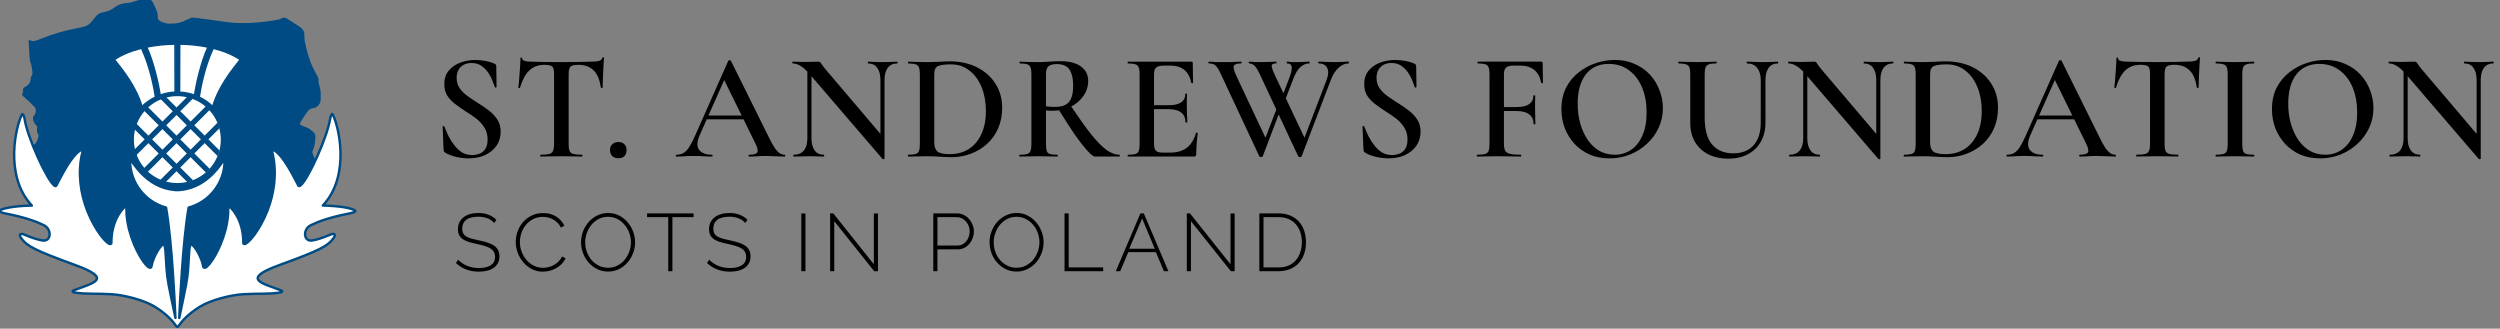
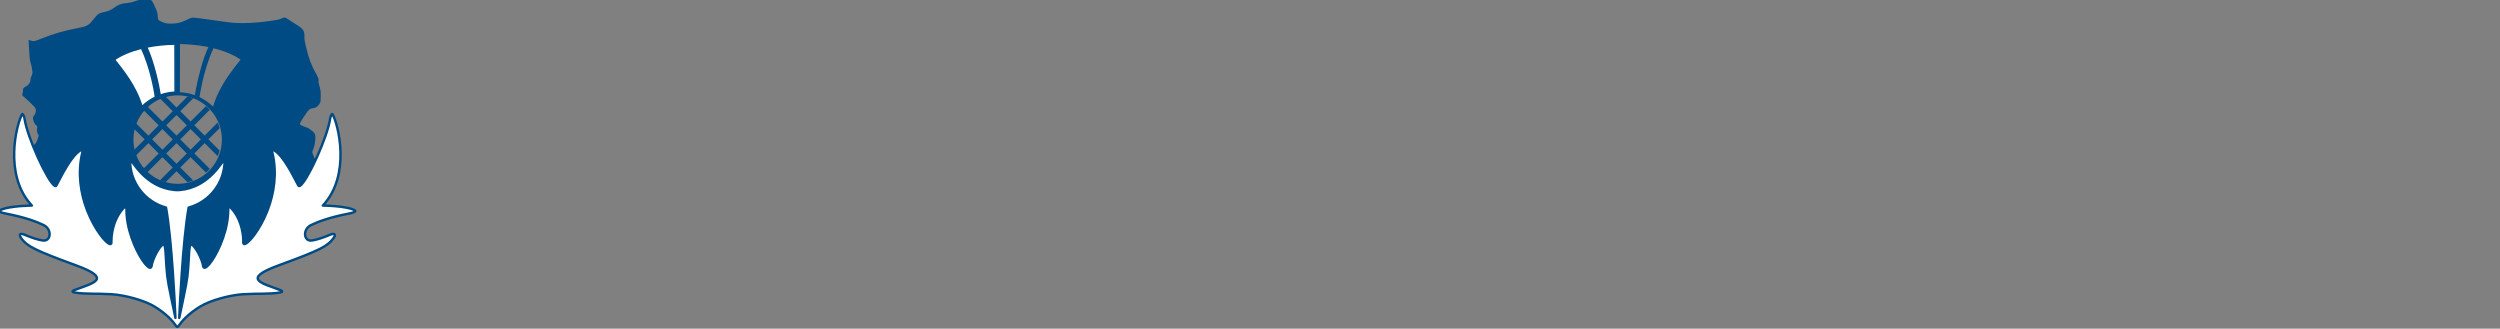
<svg xmlns="http://www.w3.org/2000/svg" width="137.036mm" height="18.016mm" viewBox="0 0 137.036 18.016" version="1.1" id="svg1" xml:space="preserve">
  <rect x="0" y="0" width="137.036" height="18.016" fill="#808080" stroke="none" />
  <defs id="defs1" />
  <g id="layer1" transform="translate(-930.41,-29)">
    <g id="g21" transform="translate(313.747,-17.267)">
      <g id="g4-5-5" transform="translate(39.721,66.845)">
        <g id="g5-1-17" />
      </g>
      <g id="g8">
        <g id="g14">
-           <path style="font-weight:600;font-size:18.667px;font-family:'Cormorant Garamond';-inkscape-font-specification:'Cormorant Garamond Semi-Bold';letter-spacing:0.457px;white-space:pre;stroke-width:0.5" d="m 1184.284,41.051 q 0,0.728 0.373,1.269 0.373,0.523 0.952,0.952 0.597,0.429 1.251,0.84 0.709,0.429 1.344,0.915 0.653,0.485 1.064,1.12 0.429,0.616 0.429,1.512 0,0.971 -0.504,1.717 -0.504,0.728 -1.4,1.157 -0.877,0.411 -2.072,0.411 -0.504,0 -1.064,-0.093 -0.541,-0.093 -1.027,-0.261 -0.467,-0.168 -0.765,-0.355 -0.075,-0.056 -0.131,-0.131 -0.037,-0.075 -0.056,-0.224 l -0.112,-2.819 q -0.019,-0.093 0.075,-0.093 0.112,-0.019 0.131,0.056 0.224,0.56 0.523,1.195 0.317,0.616 0.728,1.139 0.411,0.523 0.933,0.859 0.541,0.317 1.232,0.317 0.485,0 0.915,-0.168 0.429,-0.168 0.709,-0.579 0.28,-0.429 0.28,-1.157 0,-0.877 -0.411,-1.493 -0.392,-0.635 -1.008,-1.101 -0.616,-0.467 -1.288,-0.877 -0.653,-0.429 -1.251,-0.877 -0.597,-0.448 -0.989,-1.027 -0.373,-0.597 -0.373,-1.437 0,-1.027 0.56,-1.68 0.56,-0.653 1.419,-0.971 0.877,-0.317 1.792,-0.317 0.616,0 1.251,0.112 0.635,0.112 1.083,0.317 0.168,0.056 0.224,0.149 0.056,0.093 0.056,0.205 l 0.037,2.52 q 0,0.075 -0.093,0.093 -0.075,0.019 -0.112,-0.037 -0.093,-0.28 -0.28,-0.765 -0.187,-0.504 -0.523,-1.008 -0.336,-0.504 -0.84,-0.859 -0.504,-0.355 -1.232,-0.355 -0.56,0 -0.971,0.224 -0.411,0.224 -0.635,0.635 -0.224,0.392 -0.224,0.971 z m 10.779,-1.605 q -1.139,0 -1.867,0.709 -0.709,0.709 -1.12,2.091 0,0.056 -0.112,0.056 -0.093,-0.019 -0.093,-0.056 0.037,-0.261 0.075,-0.709 0.037,-0.467 0.075,-1.008 0.056,-0.541 0.075,-1.045 0.037,-0.523 0.037,-0.84 0,-0.093 0.093,-0.093 0.112,0 0.112,0.093 0,0.187 0.187,0.28 0.205,0.075 0.448,0.112 0.243,0.019 0.411,0.019 1.605,0.056 3.752,0.056 1.325,0 2.091,-0.019 0.784,-0.037 1.512,-0.037 0.672,0 1.008,-0.075 0.355,-0.093 0.448,-0.392 0.019,-0.075 0.112,-0.075 0.093,0 0.093,0.075 -0.019,0.299 -0.056,0.821 -0.037,0.504 -0.056,1.083 -0.019,0.56 -0.037,1.045 -0.019,0.467 -0.019,0.709 0,0.037 -0.112,0.037 -0.093,0 -0.112,-0.037 -0.205,-1.475 -0.896,-2.128 -0.691,-0.672 -1.848,-0.672 -0.504,0 -0.765,0.093 -0.261,0.093 -0.355,0.355 -0.093,0.243 -0.093,0.709 v 8.605 q 0,0.541 0.112,0.821 0.131,0.28 0.467,0.373 0.355,0.093 1.064,0.093 0.056,0 0.056,0.112 0,0.112 -0.056,0.112 -0.504,0 -1.157,-0.019 -0.635,-0.019 -1.4,-0.019 -0.728,0 -1.363,0.019 -0.635,0.019 -1.176,0.019 -0.037,0 -0.037,-0.112 0,-0.112 0.037,-0.112 0.709,0 1.064,-0.093 0.355,-0.093 0.467,-0.373 0.131,-0.28 0.131,-0.821 v -8.643 q 0,-0.467 -0.093,-0.691 -0.075,-0.243 -0.336,-0.336 -0.261,-0.093 -0.765,-0.093 z m 9.099,11.48 q -0.467,0 -0.747,-0.261 -0.28,-0.28 -0.28,-0.765 0,-0.429 0.28,-0.691 0.28,-0.28 0.747,-0.28 0.485,0 0.747,0.28 0.261,0.261 0.261,0.691 0,0.485 -0.261,0.765 -0.261,0.261 -0.747,0.261 z m 10.508,-4.779 0.243,-0.467 h 5.227 l 0.131,0.467 z m 9.931,4.349 q 0.075,0 0.075,0.112 0,0.112 -0.075,0.112 -0.56,0 -1.157,-0.037 -0.579,-0.037 -1.12,-0.037 -0.616,0 -1.083,0.037 -0.448,0.037 -1.008,0.037 -0.075,0 -0.075,-0.112 0,-0.112 0.075,-0.112 0.84,0 1.008,-0.299 0.168,-0.299 -0.28,-1.176 l -3.901,-7.933 0.765,-1.251 -3.696,8.325 q -0.485,1.139 -0.037,1.736 0.467,0.597 1.568,0.597 0.093,0 0.093,0.112 0,0.112 -0.093,0.112 -0.56,0 -1.027,-0.037 -0.467,-0.037 -1.176,-0.037 -0.709,0 -1.139,0.037 -0.411,0.037 -1.027,0.037 -0.075,0 -0.075,-0.112 0,-0.112 0.075,-0.112 0.504,0 0.859,-0.205 0.373,-0.205 0.728,-0.747 0.355,-0.56 0.784,-1.549 l 4.013,-9.053 q 0.037,-0.056 0.168,-0.056 0.131,0 0.149,0.056 l 4.573,9.221 q 0.429,0.896 0.765,1.419 0.336,0.504 0.635,0.709 0.299,0.205 0.635,0.205 z m 2.79,-2.035 v -8.979 l 0.504,0.037 v 8.941 q 0,0.989 0.392,1.512 0.392,0.523 1.12,0.523 0.056,0 0.056,0.112 0,0.112 -0.056,0.112 -0.392,0 -0.821,-0.019 -0.411,-0.019 -0.915,-0.019 -0.541,0 -1.045,0.019 -0.485,0.019 -0.915,0.019 -0.056,0 -0.056,-0.112 0,-0.112 0.056,-0.112 0.821,0 1.251,-0.523 0.429,-0.523 0.429,-1.512 z m 9.483,2.52 q 0,0.056 -0.093,0.056 -0.093,0.019 -0.131,0 l -8.979,-10.453 q -0.672,-0.765 -1.157,-1.027 -0.467,-0.28 -0.915,-0.28 -0.056,0 -0.056,-0.112 0,-0.112 0.056,-0.112 0.355,0 0.728,0.019 0.373,0.019 0.691,0.019 0.56,0 1.008,-0.019 0.467,-0.019 0.709,-0.019 0.243,0 0.355,0.224 0.112,0.205 0.56,0.747 l 7.075,8.325 z m 0,-9.651 v 9.651 l -0.504,-0.56 v -9.091 q 0,-0.989 -0.392,-1.512 -0.373,-0.541 -1.12,-0.541 -0.037,0 -0.037,-0.112 0,-0.112 0.037,-0.112 0.392,0 0.821,0.037 0.429,0.019 0.933,0.019 0.485,0 0.952,-0.019 0.467,-0.037 0.859,-0.037 0.056,0 0.056,0.112 0,0.112 -0.056,0.112 -0.747,0 -1.157,0.541 -0.392,0.523 -0.392,1.512 z m 8.241,9.464 q -0.579,0 -1.437,-0.056 -0.859,-0.056 -1.568,-0.056 -0.672,0 -1.269,0.019 -0.597,0.019 -1.064,0.019 -0.037,0 -0.037,-0.112 0,-0.112 0.037,-0.112 0.597,0 0.915,-0.093 0.317,-0.093 0.411,-0.373 0.112,-0.28 0.112,-0.821 v -8.643 q 0,-0.541 -0.112,-0.803 -0.093,-0.28 -0.392,-0.373 -0.299,-0.112 -0.915,-0.112 -0.037,0 -0.037,-0.112 0,-0.112 0.037,-0.112 0.485,0 1.064,0.037 0.579,0.019 1.251,0.019 0.653,0 1.419,-0.037 0.784,-0.056 1.325,-0.056 1.96,0 3.416,0.747 1.456,0.747 2.259,2.035 0.803,1.288 0.803,2.893 0,1.4 -0.485,2.539 -0.485,1.12 -1.363,1.923 -0.859,0.784 -1.997,1.213 -1.12,0.429 -2.371,0.429 z m -0.187,-0.373 q 1.288,0 2.277,-0.616 0.989,-0.616 1.549,-1.792 0.579,-1.195 0.579,-2.912 0,-1.605 -0.523,-2.893 -0.523,-1.307 -1.493,-2.053 -0.952,-0.765 -2.277,-0.765 -1.101,0 -1.587,0.205 -0.467,0.205 -0.467,1.008 v 8.4 q 0,0.728 0.373,1.083 0.373,0.336 1.568,0.336 z m 17.817,0.299 q -0.28,0 -0.933,-0.709 -0.653,-0.709 -1.587,-2.035 -0.915,-1.344 -2.053,-3.192 l 1.493,-0.448 q 1.512,2.259 2.576,3.621 1.083,1.344 1.904,1.941 0.84,0.597 1.605,0.597 0.037,0 0.037,0.112 0,0.112 -0.037,0.112 -1.176,0 -1.923,0 -0.728,0 -1.083,0 z m -4.237,-11.723 q 1.624,0 2.501,0.653 0.896,0.635 0.896,1.755 0,1.064 -0.616,1.904 -0.597,0.84 -1.568,1.307 -0.952,0.467 -2.053,0.467 -0.224,0 -0.485,0 -0.261,-0.019 -0.467,-0.037 v 4.163 q 0,0.541 0.093,0.821 0.093,0.28 0.392,0.373 0.317,0.093 0.915,0.093 0.056,0 0.056,0.112 0,0.112 -0.056,0.112 -0.467,0 -1.045,-0.019 -0.579,-0.019 -1.269,-0.019 -0.653,0 -1.251,0.019 -0.597,0.019 -1.064,0.019 -0.056,0 -0.056,-0.112 0,-0.112 0.056,-0.112 0.616,0 0.915,-0.093 0.299,-0.093 0.411,-0.373 0.112,-0.28 0.112,-0.821 v -8.643 q 0,-0.541 -0.112,-0.803 -0.093,-0.28 -0.392,-0.373 -0.299,-0.112 -0.915,-0.112 -0.037,0 -0.037,-0.112 0,-0.112 0.037,-0.112 0.467,0 1.045,0.037 0.597,0.019 1.251,0.019 0.597,0 1.344,-0.056 0.747,-0.056 1.363,-0.056 z m 1.549,3.061 q 0,-1.083 -0.261,-1.661 -0.243,-0.597 -0.691,-0.821 -0.448,-0.224 -1.045,-0.224 -0.728,0 -1.045,0.28 -0.299,0.261 -0.299,0.971 v 3.939 q 0.261,0.037 0.56,0.056 0.299,0.019 0.523,0.019 1.251,0 1.755,-0.616 0.504,-0.635 0.504,-1.941 z m 14.848,8.661 h -8.101 q -0.056,0 -0.056,-0.112 0,-0.112 0.056,-0.112 0.616,0 0.915,-0.093 0.299,-0.093 0.392,-0.373 0.112,-0.28 0.112,-0.821 v -8.643 q 0,-0.541 -0.112,-0.803 -0.093,-0.28 -0.392,-0.373 -0.299,-0.112 -0.915,-0.112 -0.056,0 -0.056,-0.112 0,-0.112 0.056,-0.112 h 7.765 q 0.187,0 0.187,0.168 l 0.037,2.427 q 0,0.037 -0.093,0.056 -0.093,0 -0.131,-0.056 -0.205,-1.064 -0.859,-1.587 -0.653,-0.523 -1.717,-0.523 h -0.765 q -0.467,0 -0.747,0.112 -0.261,0.093 -0.373,0.336 -0.112,0.224 -0.112,0.616 v 8.531 q 0,0.392 0.093,0.653 0.112,0.243 0.336,0.355 0.224,0.093 0.635,0.093 h 0.915 q 1.269,0 2.053,-0.597 0.784,-0.616 1.12,-1.811 0.019,-0.056 0.112,-0.037 0.112,0.019 0.112,0.056 -0.075,0.523 -0.131,1.251 -0.056,0.728 -0.056,1.344 0,0.28 -0.28,0.28 z m -1.045,-4.219 q 0,-0.784 -0.523,-1.195 -0.523,-0.411 -1.568,-0.411 h -2.613 v -0.485 h 2.632 q 1.045,0 1.549,-0.355 0.504,-0.355 0.504,-1.027 0,-0.056 0.093,-0.056 0.112,0 0.112,0.056 0,0.597 -0.019,0.933 0,0.336 0,0.691 0,0.448 0.019,0.896 0.037,0.429 0.037,0.952 0,0.037 -0.112,0.037 -0.112,0 -0.112,-0.037 z m 11.825,-1.923 -2.333,6.123 q -0.019,0.075 -0.205,0.075 -0.168,0 -0.205,-0.075 l -4.723,-10.099 q -0.243,-0.541 -0.448,-0.821 -0.187,-0.28 -0.429,-0.392 -0.224,-0.112 -0.597,-0.112 -0.056,0 -0.056,-0.112 0,-0.112 0.056,-0.112 0.243,0 0.392,0.019 0.168,0.019 0.392,0.037 0.243,0 0.635,0 0.747,0 1.195,0 0.467,-0.019 0.784,-0.037 0.317,-0.019 0.56,-0.019 0.056,0 0.056,0.112 0,0.112 -0.056,0.112 -0.747,0 -0.896,0.299 -0.131,0.28 0.299,1.213 l 3.752,7.971 -0.747,1.157 2.24,-5.824 z m 8.232,-5.525 q 0.037,0 0.037,0.112 0,0.112 -0.037,0.112 -0.653,0 -1.213,0.504 -0.56,0.485 -0.952,1.456 l -3.621,9.464 q -0.019,0.075 -0.205,0.075 -0.168,0 -0.205,-0.075 l -4.723,-10.099 q -0.299,-0.653 -0.597,-0.989 -0.299,-0.336 -0.709,-0.336 -0.056,0 -0.056,-0.112 0,-0.112 0.056,-0.112 0.205,0 0.355,0.019 0.168,0.019 0.355,0.037 0.205,0 0.56,0 0.896,0 1.307,-0.019 0.429,-0.037 0.728,-0.037 0.056,0 0.056,0.112 0,0.112 -0.056,0.112 -0.523,0 -0.541,0.28 -0.019,0.261 0.429,1.232 l 3.771,7.971 -0.747,1.157 3.304,-8.624 q 0.336,-0.915 0.075,-1.456 -0.261,-0.56 -1.064,-0.56 -0.056,0 -0.056,-0.112 0,-0.112 0.056,-0.112 0.485,0 0.915,0.037 0.448,0.019 1.12,0.019 0.523,0 0.859,-0.019 0.336,-0.037 0.803,-0.037 z m -8.456,5.04 1.12,-2.931 q 0.392,-0.989 0.336,-1.437 -0.037,-0.448 -0.56,-0.448 -0.056,0 -0.056,-0.112 0,-0.112 0.056,-0.112 0.187,0 0.261,0.019 0.093,0.019 0.28,0.037 0.187,0 0.672,0 0.485,0 0.784,-0.019 0.299,-0.037 0.728,-0.037 0.037,0 0.037,0.112 0,0.112 -0.037,0.112 -0.616,0 -1.12,0.467 -0.485,0.448 -0.877,1.493 l -1.288,3.341 z m 11.88,-3.043 q 0,0.728 0.373,1.269 0.373,0.523 0.952,0.952 0.597,0.429 1.251,0.84 0.709,0.429 1.344,0.915 0.653,0.485 1.064,1.12 0.429,0.616 0.429,1.512 0,0.971 -0.504,1.717 -0.504,0.728 -1.4,1.157 -0.877,0.411 -2.072,0.411 -0.504,0 -1.064,-0.093 -0.541,-0.093 -1.027,-0.261 -0.467,-0.168 -0.765,-0.355 -0.075,-0.056 -0.131,-0.131 -0.037,-0.075 -0.056,-0.224 l -0.112,-2.819 q -0.019,-0.093 0.075,-0.093 0.112,-0.019 0.131,0.056 0.224,0.56 0.523,1.195 0.317,0.616 0.728,1.139 0.411,0.523 0.933,0.859 0.541,0.317 1.232,0.317 0.485,0 0.915,-0.168 0.429,-0.168 0.709,-0.579 0.28,-0.429 0.28,-1.157 0,-0.877 -0.411,-1.493 -0.392,-0.635 -1.008,-1.101 -0.616,-0.467 -1.288,-0.877 -0.653,-0.429 -1.251,-0.877 -0.597,-0.448 -0.989,-1.027 -0.373,-0.597 -0.373,-1.437 0,-1.027 0.56,-1.68 0.56,-0.653 1.419,-0.971 0.877,-0.317 1.792,-0.317 0.616,0 1.251,0.112 0.635,0.112 1.083,0.317 0.168,0.056 0.224,0.149 0.056,0.093 0.056,0.205 l 0.037,2.52 q 0,0.075 -0.093,0.093 -0.075,0.019 -0.112,-0.037 -0.093,-0.28 -0.28,-0.765 -0.187,-0.504 -0.523,-1.008 -0.336,-0.504 -0.84,-0.859 -0.504,-0.355 -1.232,-0.355 -0.56,0 -0.971,0.224 -0.411,0.224 -0.635,0.635 -0.224,0.392 -0.224,0.971 z m 12.374,9.669 q -0.056,0 -0.056,-0.112 0,-0.112 0.056,-0.112 0.653,0 0.971,-0.093 0.317,-0.093 0.429,-0.373 0.112,-0.28 0.112,-0.821 v -8.643 q 0,-0.541 -0.112,-0.803 -0.093,-0.28 -0.392,-0.373 -0.299,-0.112 -0.915,-0.112 -0.056,0 -0.056,-0.112 0,-0.112 0.056,-0.112 h 7.765 q 0.187,0 0.187,0.168 l 0.037,2.427 q 0,0.037 -0.093,0.056 -0.093,0 -0.131,-0.056 -0.205,-1.064 -0.859,-1.587 -0.653,-0.523 -1.717,-0.523 h -0.765 q -0.691,0 -0.971,0.243 -0.261,0.243 -0.261,0.803 v 8.549 q 0,0.56 0.149,0.859 0.149,0.28 0.597,0.392 0.448,0.112 1.344,0.112 0.037,0 0.037,0.112 0,0.112 -0.037,0.112 -0.635,0 -1.363,-0.019 -0.728,-0.019 -1.661,-0.019 -0.653,0 -1.269,0.019 -0.616,0.019 -1.083,0.019 z m 6.925,-4.013 q 0,-0.765 -0.541,-1.176 -0.523,-0.411 -1.605,-0.411 h -2.333 v -0.485 h 2.371 q 1.064,0 1.568,-0.355 0.523,-0.373 0.523,-1.045 0,-0.037 0.112,-0.037 0.112,0 0.112,0.037 0,0.616 -0.019,0.952 0,0.336 0,0.691 0,0.448 0.019,0.896 0.019,0.429 0.019,0.933 0,0.056 -0.112,0.056 -0.112,0 -0.112,-0.056 z m 9.342,4.237 q -1.344,0 -2.445,-0.467 -1.083,-0.485 -1.867,-1.325 -0.765,-0.84 -1.195,-1.923 -0.411,-1.101 -0.411,-2.333 0,-1.512 0.579,-2.651 0.597,-1.139 1.568,-1.885 0.971,-0.765 2.128,-1.139 1.157,-0.373 2.296,-0.373 1.381,0 2.464,0.504 1.101,0.485 1.867,1.325 0.765,0.84 1.157,1.904 0.411,1.064 0.411,2.184 0,1.307 -0.523,2.427 -0.523,1.12 -1.437,1.96 -0.896,0.84 -2.091,1.325 -1.176,0.467 -2.501,0.467 z m 0.635,-0.448 q 1.12,0 1.997,-0.597 0.896,-0.597 1.4,-1.755 0.523,-1.176 0.523,-2.837 0,-1.736 -0.56,-3.08 -0.56,-1.344 -1.605,-2.109 -1.045,-0.784 -2.501,-0.784 -1.811,0 -2.819,1.307 -0.989,1.288 -0.989,3.584 0,1.344 0.336,2.501 0.336,1.139 0.933,1.997 0.616,0.859 1.437,1.325 0.84,0.448 1.848,0.448 z m 17.947,-9.165 q 0,-0.971 -0.448,-1.512 -0.429,-0.541 -1.251,-0.541 -0.037,0 -0.037,-0.112 0,-0.112 0.037,-0.112 0.467,0 0.933,0.037 0.485,0.019 1.045,0.019 0.485,0 0.952,-0.019 0.485,-0.037 0.877,-0.037 0.037,0 0.037,0.112 0,0.112 -0.037,0.112 -0.747,0 -1.139,0.541 -0.392,0.541 -0.392,1.512 v 5.227 q 0,1.363 -0.579,2.352 -0.56,0.989 -1.587,1.531 -1.027,0.541 -2.408,0.541 -1.363,0 -2.427,-0.523 -1.064,-0.541 -1.661,-1.531 -0.579,-0.989 -0.579,-2.352 v -6.011 q 0,-0.541 -0.112,-0.803 -0.093,-0.28 -0.411,-0.373 -0.299,-0.112 -0.896,-0.112 -0.056,0 -0.056,-0.112 0,-0.112 0.056,-0.112 0.467,0 1.045,0.037 0.597,0.019 1.251,0.019 0.691,0 1.269,-0.019 0.579,-0.037 1.045,-0.037 0.056,0 0.056,0.112 0,0.112 -0.056,0.112 -0.616,0 -0.915,0.112 -0.299,0.112 -0.411,0.392 -0.093,0.28 -0.093,0.821 v 5.32 q 0,2.277 0.933,3.341 0.952,1.064 2.576,1.064 1.587,0 2.483,-0.971 0.896,-0.989 0.896,-2.781 z m 5.217,7.131 v -8.979 l 0.504,0.037 v 8.941 q 0,0.989 0.392,1.512 0.392,0.523 1.12,0.523 0.056,0 0.056,0.112 0,0.112 -0.056,0.112 -0.392,0 -0.821,-0.019 -0.411,-0.019 -0.915,-0.019 -0.541,0 -1.045,0.019 -0.485,0.019 -0.915,0.019 -0.056,0 -0.056,-0.112 0,-0.112 0.056,-0.112 0.821,0 1.251,-0.523 0.429,-0.523 0.429,-1.512 z m 9.483,2.52 q 0,0.056 -0.093,0.056 -0.093,0.019 -0.131,0 l -8.979,-10.453 q -0.672,-0.765 -1.157,-1.027 -0.467,-0.28 -0.915,-0.28 -0.056,0 -0.056,-0.112 0,-0.112 0.056,-0.112 0.355,0 0.728,0.019 0.373,0.019 0.691,0.019 0.56,0 1.008,-0.019 0.467,-0.019 0.709,-0.019 0.243,0 0.355,0.224 0.112,0.205 0.56,0.747 l 7.075,8.325 z m 0,-9.651 v 9.651 l -0.504,-0.56 v -9.091 q 0,-0.989 -0.392,-1.512 -0.373,-0.541 -1.12,-0.541 -0.037,0 -0.037,-0.112 0,-0.112 0.037,-0.112 0.392,0 0.821,0.037 0.429,0.019 0.933,0.019 0.485,0 0.952,-0.019 0.467,-0.037 0.859,-0.037 0.056,0 0.056,0.112 0,0.112 -0.056,0.112 -0.747,0 -1.157,0.541 -0.392,0.523 -0.392,1.512 z m 8.241,9.464 q -0.579,0 -1.437,-0.056 -0.859,-0.056 -1.568,-0.056 -0.672,0 -1.269,0.019 -0.597,0.019 -1.064,0.019 -0.037,0 -0.037,-0.112 0,-0.112 0.037,-0.112 0.597,0 0.915,-0.093 0.317,-0.093 0.411,-0.373 0.112,-0.28 0.112,-0.821 v -8.643 q 0,-0.541 -0.112,-0.803 -0.093,-0.28 -0.392,-0.373 -0.299,-0.112 -0.915,-0.112 -0.037,0 -0.037,-0.112 0,-0.112 0.037,-0.112 0.485,0 1.064,0.037 0.579,0.019 1.251,0.019 0.653,0 1.419,-0.037 0.784,-0.056 1.325,-0.056 1.96,0 3.416,0.747 1.456,0.747 2.259,2.035 0.803,1.288 0.803,2.893 0,1.4 -0.485,2.539 -0.485,1.12 -1.363,1.923 -0.859,0.784 -1.997,1.213 -1.12,0.429 -2.371,0.429 z m -0.187,-0.373 q 1.288,0 2.277,-0.616 0.989,-0.616 1.549,-1.792 0.579,-1.195 0.579,-2.912 0,-1.605 -0.523,-2.893 -0.523,-1.307 -1.493,-2.053 -0.952,-0.765 -2.277,-0.765 -1.101,0 -1.587,0.205 -0.467,0.205 -0.467,1.008 v 8.4 q 0,0.728 0.373,1.083 0.373,0.336 1.568,0.336 z m 10.891,-4.275 0.243,-0.467 h 5.227 l 0.131,0.467 z m 9.931,4.349 q 0.075,0 0.075,0.112 0,0.112 -0.075,0.112 -0.56,0 -1.157,-0.037 -0.579,-0.037 -1.12,-0.037 -0.616,0 -1.083,0.037 -0.448,0.037 -1.008,0.037 -0.075,0 -0.075,-0.112 0,-0.112 0.075,-0.112 0.84,0 1.008,-0.299 0.168,-0.299 -0.28,-1.176 l -3.901,-7.933 0.765,-1.251 -3.696,8.325 q -0.485,1.139 -0.037,1.736 0.467,0.597 1.568,0.597 0.093,0 0.093,0.112 0,0.112 -0.093,0.112 -0.56,0 -1.027,-0.037 -0.467,-0.037 -1.176,-0.037 -0.709,0 -1.139,0.037 -0.411,0.037 -1.027,0.037 -0.075,0 -0.075,-0.112 0,-0.112 0.075,-0.112 0.504,0 0.859,-0.205 0.373,-0.205 0.728,-0.747 0.355,-0.56 0.784,-1.549 l 4.013,-9.053 q 0.037,-0.056 0.168,-0.056 0.131,0 0.149,0.056 l 4.573,9.221 q 0.429,0.896 0.765,1.419 0.336,0.504 0.635,0.709 0.299,0.205 0.635,0.205 z m 3.07,-11.051 q -1.139,0 -1.867,0.709 -0.709,0.709 -1.12,2.091 0,0.056 -0.112,0.056 -0.093,-0.019 -0.093,-0.056 0.037,-0.261 0.075,-0.709 0.037,-0.467 0.075,-1.008 0.056,-0.541 0.075,-1.045 0.037,-0.523 0.037,-0.84 0,-0.093 0.093,-0.093 0.112,0 0.112,0.093 0,0.187 0.187,0.28 0.205,0.075 0.448,0.112 0.243,0.019 0.411,0.019 1.605,0.056 3.752,0.056 1.325,0 2.091,-0.019 0.784,-0.037 1.512,-0.037 0.672,0 1.008,-0.075 0.355,-0.093 0.448,-0.392 0.019,-0.075 0.112,-0.075 0.093,0 0.093,0.075 -0.019,0.299 -0.056,0.821 -0.037,0.504 -0.056,1.083 -0.019,0.56 -0.037,1.045 -0.019,0.467 -0.019,0.709 0,0.037 -0.112,0.037 -0.093,0 -0.112,-0.037 -0.205,-1.475 -0.896,-2.128 -0.691,-0.672 -1.848,-0.672 -0.504,0 -0.765,0.093 -0.261,0.093 -0.355,0.355 -0.093,0.243 -0.093,0.709 v 8.605 q 0,0.541 0.112,0.821 0.131,0.28 0.467,0.373 0.355,0.093 1.064,0.093 0.056,0 0.056,0.112 0,0.112 -0.056,0.112 -0.504,0 -1.157,-0.019 -0.635,-0.019 -1.4,-0.019 -0.728,0 -1.363,0.019 -0.635,0.019 -1.176,0.019 -0.037,0 -0.037,-0.112 0,-0.112 0.037,-0.112 0.709,0 1.064,-0.093 0.355,-0.093 0.467,-0.373 0.131,-0.28 0.131,-0.821 v -8.643 q 0,-0.467 -0.093,-0.691 -0.075,-0.243 -0.336,-0.336 -0.261,-0.093 -0.765,-0.093 z m 12.534,9.763 q 0,0.541 0.093,0.821 0.112,0.28 0.411,0.373 0.299,0.093 0.915,0.093 0.056,0 0.056,0.112 0,0.112 -0.056,0.112 -0.467,0 -1.045,-0.019 -0.579,-0.019 -1.288,-0.019 -0.653,0 -1.251,0.019 -0.597,0.019 -1.064,0.019 -0.056,0 -0.056,-0.112 0,-0.112 0.056,-0.112 0.597,0 0.915,-0.093 0.317,-0.093 0.411,-0.373 0.112,-0.28 0.112,-0.821 v -8.643 q 0,-0.541 -0.112,-0.803 -0.093,-0.28 -0.411,-0.373 -0.317,-0.112 -0.915,-0.112 -0.056,0 -0.056,-0.112 0,-0.112 0.056,-0.112 0.467,0 1.064,0.037 0.597,0.019 1.251,0.019 0.709,0 1.288,-0.019 0.597,-0.037 1.045,-0.037 0.056,0 0.056,0.112 0,0.112 -0.056,0.112 -0.597,0 -0.915,0.112 -0.299,0.112 -0.411,0.392 -0.093,0.28 -0.093,0.821 z m 9.566,1.736 q -1.344,0 -2.445,-0.467 -1.083,-0.485 -1.867,-1.325 -0.765,-0.84 -1.195,-1.923 -0.411,-1.101 -0.411,-2.333 0,-1.512 0.579,-2.651 0.597,-1.139 1.568,-1.885 0.971,-0.765 2.128,-1.139 1.157,-0.373 2.296,-0.373 1.381,0 2.464,0.504 1.101,0.485 1.867,1.325 0.765,0.84 1.157,1.904 0.411,1.064 0.411,2.184 0,1.307 -0.523,2.427 -0.523,1.12 -1.437,1.96 -0.896,0.84 -2.091,1.325 -1.176,0.467 -2.501,0.467 z m 0.635,-0.448 q 1.12,0 1.997,-0.597 0.896,-0.597 1.4,-1.755 0.523,-1.176 0.523,-2.837 0,-1.736 -0.56,-3.08 -0.56,-1.344 -1.605,-2.109 -1.045,-0.784 -2.501,-0.784 -1.811,0 -2.819,1.307 -0.989,1.288 -0.989,3.584 0,1.344 0.336,2.501 0.336,1.139 0.933,1.997 0.616,0.859 1.437,1.325 0.84,0.448 1.848,0.448 z m 9.622,-2.035 v -8.979 l 0.504,0.037 v 8.941 q 0,0.989 0.392,1.512 0.392,0.523 1.12,0.523 0.056,0 0.056,0.112 0,0.112 -0.056,0.112 -0.392,0 -0.821,-0.019 -0.411,-0.019 -0.915,-0.019 -0.541,0 -1.045,0.019 -0.485,0.019 -0.915,0.019 -0.056,0 -0.056,-0.112 0,-0.112 0.056,-0.112 0.821,0 1.251,-0.523 0.429,-0.523 0.429,-1.512 z m 9.483,2.52 q 0,0.056 -0.093,0.056 -0.093,0.019 -0.131,0 l -8.979,-10.453 q -0.672,-0.765 -1.157,-1.027 -0.467,-0.28 -0.915,-0.28 -0.056,0 -0.056,-0.112 0,-0.112 0.056,-0.112 0.355,0 0.728,0.019 0.373,0.019 0.691,0.019 0.56,0 1.008,-0.019 0.467,-0.019 0.709,-0.019 0.243,0 0.355,0.224 0.112,0.205 0.56,0.747 l 7.075,8.325 z m 0,-9.651 v 9.651 l -0.504,-0.56 v -9.091 q 0,-0.989 -0.392,-1.512 -0.373,-0.541 -1.12,-0.541 -0.037,0 -0.037,-0.112 0,-0.112 0.037,-0.112 0.392,0 0.821,0.037 0.429,0.019 0.933,0.019 0.485,0 0.952,-0.019 0.467,-0.037 0.859,-0.037 0.056,0 0.056,0.112 0,0.112 -0.056,0.112 -0.747,0 -1.157,0.541 -0.392,0.523 -0.392,1.512 z" id="text3-7-1" aria-label="ST. ANDREWS FOUNDATION" transform="matrix(0.446,0,0,0.446,113.502,32.228)" />
-           <path style="font-weight:300;font-size:18.667px;font-family:Raleway;-inkscape-font-specification:'Raleway Light';letter-spacing:2.151px;white-space:pre;stroke-width:0.5" d="m 1190.724,39.669 q -1.288,-1.437 -3.64,-1.437 -1.941,0 -2.837,0.747 -0.877,0.728 -0.877,1.979 0,0.635 0.224,1.064 0.224,0.429 0.691,0.728 0.485,0.28 1.213,0.504 0.747,0.205 1.755,0.411 1.083,0.224 1.941,0.504 0.859,0.261 1.456,0.672 0.616,0.411 0.933,1.008 0.336,0.597 0.336,1.475 0,0.877 -0.355,1.531 -0.336,0.653 -0.971,1.101 -0.616,0.429 -1.493,0.653 -0.859,0.224 -1.923,0.224 -3.099,0 -5.245,-1.979 l 0.504,-0.765 q 0.84,0.877 2.053,1.4 1.213,0.504 2.725,0.504 1.736,0 2.707,-0.635 0.989,-0.635 0.989,-1.923 0,-0.653 -0.261,-1.101 -0.243,-0.467 -0.765,-0.803 -0.523,-0.336 -1.307,-0.579 -0.765,-0.243 -1.811,-0.467 -1.064,-0.224 -1.885,-0.467 -0.803,-0.261 -1.363,-0.635 -0.56,-0.392 -0.84,-0.933 -0.28,-0.541 -0.28,-1.363 0,-0.896 0.336,-1.587 0.355,-0.691 0.971,-1.157 0.616,-0.485 1.475,-0.728 0.859,-0.243 1.904,-0.243 1.288,0 2.296,0.392 1.008,0.373 1.829,1.157 z m 4.933,4.331 q 0,-1.195 0.411,-2.371 0.429,-1.195 1.232,-2.128 0.803,-0.933 1.96,-1.512 1.176,-0.597 2.669,-0.597 1.773,0 3.024,0.821 1.251,0.803 1.848,2.072 l -0.784,0.448 q -0.336,-0.691 -0.821,-1.157 -0.467,-0.467 -1.027,-0.747 -0.541,-0.299 -1.139,-0.429 -0.597,-0.131 -1.176,-0.131 -1.269,0 -2.24,0.523 -0.971,0.504 -1.643,1.325 -0.672,0.821 -1.027,1.867 -0.336,1.027 -0.336,2.072 0,1.176 0.411,2.24 0.411,1.064 1.12,1.885 0.709,0.803 1.68,1.288 0.971,0.485 2.091,0.485 0.597,0 1.213,-0.149 0.635,-0.149 1.213,-0.467 0.597,-0.317 1.101,-0.803 0.504,-0.504 0.84,-1.176 l 0.803,0.392 q -0.336,0.747 -0.915,1.325 -0.56,0.579 -1.269,0.971 -0.709,0.392 -1.512,0.597 -0.784,0.187 -1.549,0.187 -1.363,0 -2.501,-0.597 -1.12,-0.597 -1.941,-1.549 -0.821,-0.971 -1.288,-2.184 -0.448,-1.232 -0.448,-2.501 z m 21.173,6.813 q -1.381,0 -2.52,-0.579 -1.139,-0.579 -1.96,-1.512 -0.821,-0.933 -1.269,-2.147 -0.448,-1.213 -0.448,-2.483 0,-1.325 0.467,-2.539 0.485,-1.213 1.307,-2.147 0.84,-0.933 1.979,-1.475 1.139,-0.56 2.464,-0.56 1.381,0 2.52,0.597 1.139,0.579 1.941,1.531 0.821,0.952 1.269,2.165 0.448,1.195 0.448,2.427 0,1.344 -0.485,2.557 -0.467,1.213 -1.307,2.147 -0.821,0.915 -1.96,1.475 -1.12,0.541 -2.445,0.541 z m -5.245,-6.72 q 0,1.139 0.373,2.203 0.392,1.045 1.083,1.867 0.709,0.803 1.661,1.288 0.971,0.485 2.128,0.485 1.195,0 2.147,-0.504 0.971,-0.504 1.661,-1.325 0.691,-0.84 1.064,-1.885 0.373,-1.045 0.373,-2.128 0,-1.139 -0.392,-2.184 -0.392,-1.064 -1.101,-1.867 -0.691,-0.821 -1.661,-1.307 -0.952,-0.485 -2.091,-0.485 -1.195,0 -2.165,0.504 -0.971,0.504 -1.661,1.344 -0.672,0.821 -1.045,1.867 -0.373,1.045 -0.373,2.128 z m 24.85,-5.768 h -4.853 v 12.395 h -0.952 V 38.325 h -4.853 v -0.859 h 10.659 z m 11.877,1.344 q -1.288,-1.437 -3.64,-1.437 -1.941,0 -2.837,0.747 -0.877,0.728 -0.877,1.979 0,0.635 0.224,1.064 0.224,0.429 0.691,0.728 0.485,0.28 1.213,0.504 0.747,0.205 1.755,0.411 1.083,0.224 1.941,0.504 0.859,0.261 1.456,0.672 0.616,0.411 0.933,1.008 0.336,0.597 0.336,1.475 0,0.877 -0.355,1.531 -0.336,0.653 -0.971,1.101 -0.616,0.429 -1.493,0.653 -0.859,0.224 -1.923,0.224 -3.099,0 -5.245,-1.979 l 0.504,-0.765 q 0.84,0.877 2.053,1.4 1.213,0.504 2.725,0.504 1.736,0 2.707,-0.635 0.989,-0.635 0.989,-1.923 0,-0.653 -0.261,-1.101 -0.243,-0.467 -0.765,-0.803 -0.523,-0.336 -1.307,-0.579 -0.765,-0.243 -1.811,-0.467 -1.064,-0.224 -1.885,-0.467 -0.803,-0.261 -1.363,-0.635 -0.56,-0.392 -0.84,-0.933 -0.28,-0.541 -0.28,-1.363 0,-0.896 0.336,-1.587 0.355,-0.691 0.971,-1.157 0.616,-0.485 1.475,-0.728 0.859,-0.243 1.904,-0.243 1.288,0 2.296,0.392 1.008,0.373 1.829,1.157 z m 12.833,11.051 V 37.485 h 0.952 v 13.235 z m 7.564,-11.461 v 11.461 h -0.952 V 37.467 h 0.728 l 9.296,11.667 V 37.485 h 0.952 v 13.235 h -0.877 z m 22.708,11.461 V 37.467 h 5.451 q 0.84,0 1.549,0.355 0.709,0.355 1.213,0.952 0.523,0.579 0.803,1.325 0.299,0.728 0.299,1.475 0,0.803 -0.28,1.549 -0.261,0.747 -0.765,1.325 -0.485,0.579 -1.176,0.933 -0.672,0.336 -1.512,0.336 h -4.629 v 5.003 z m 0.952,-5.88 h 4.573 q 0.653,0 1.176,-0.261 0.523,-0.28 0.877,-0.728 0.373,-0.467 0.56,-1.045 0.205,-0.597 0.205,-1.232 0,-0.653 -0.243,-1.232 -0.224,-0.597 -0.635,-1.045 -0.392,-0.448 -0.933,-0.709 -0.523,-0.261 -1.12,-0.261 h -4.461 z m 18.148,5.973 q -1.381,0 -2.52,-0.579 -1.139,-0.579 -1.96,-1.512 -0.821,-0.933 -1.269,-2.147 -0.448,-1.213 -0.448,-2.483 0,-1.325 0.467,-2.539 0.485,-1.213 1.307,-2.147 0.84,-0.933 1.979,-1.475 1.139,-0.56 2.464,-0.56 1.381,0 2.52,0.597 1.139,0.579 1.941,1.531 0.821,0.952 1.269,2.165 0.448,1.195 0.448,2.427 0,1.344 -0.485,2.557 -0.467,1.213 -1.307,2.147 -0.821,0.915 -1.96,1.475 -1.12,0.541 -2.445,0.541 z m -5.245,-6.72 q 0,1.139 0.373,2.203 0.392,1.045 1.083,1.867 0.709,0.803 1.661,1.288 0.971,0.485 2.128,0.485 1.195,0 2.147,-0.504 0.971,-0.504 1.661,-1.325 0.691,-0.84 1.064,-1.885 0.373,-1.045 0.373,-2.128 0,-1.139 -0.392,-2.184 -0.392,-1.064 -1.101,-1.867 -0.691,-0.821 -1.661,-1.307 -0.952,-0.485 -2.091,-0.485 -1.195,0 -2.165,0.504 -0.971,0.504 -1.661,1.344 -0.672,0.821 -1.045,1.867 -0.373,1.045 -0.373,2.128 z m 16.244,6.627 V 37.467 h 0.952 v 12.395 h 7.915 v 0.859 z m 11.764,0 5.637,-13.253 h 0.784 l 5.637,13.253 h -1.027 l -1.848,-4.368 h -6.328 l -1.848,4.368 z m 6.029,-12.096 -2.949,6.944 h 5.843 z m 11.204,0.635 v 11.461 h -0.952 V 37.467 h 0.728 l 9.296,11.667 V 37.485 h 0.952 v 13.235 h -0.877 z m 15.685,11.461 V 37.467 h 4.405 q 1.568,0 2.744,0.523 1.195,0.523 1.979,1.419 0.784,0.896 1.176,2.109 0.392,1.195 0.392,2.557 0,1.512 -0.448,2.744 -0.429,1.213 -1.251,2.091 -0.821,0.859 -1.997,1.344 -1.157,0.467 -2.595,0.467 z m 9.744,-6.645 q 0,-1.251 -0.355,-2.296 -0.355,-1.064 -1.045,-1.829 -0.672,-0.765 -1.661,-1.195 -0.989,-0.429 -2.277,-0.429 h -3.453 v 11.536 h 3.453 q 1.307,0 2.296,-0.429 1.008,-0.448 1.68,-1.232 0.672,-0.784 1.008,-1.829 0.355,-1.064 0.355,-2.296 z" id="text3-2-11-1" aria-label="SCOTS IN POLAND" transform="matrix(0.239,0,0,0.239,359.172,49.009)" />
-         </g>
+           </g>
        <g id="g1-5-2" transform="matrix(0.897,0,0,0.897,328.862,-21.867)">
          <g id="g619-2-7" transform="matrix(0.425,0,0,0.425,160.367,41.867)">
            <path d="m 399.003,80.155 c -0.153,-0.011 -0.348,-0.004 -0.613,0.002 -0.714,0.018 -0.783,0.03 -1.395,0.238 -0.484,0.165 -0.766,0.227 -1.136,0.253 -0.769,0.054 -1.327,0.259 -1.86,0.681 -0.379,0.301 -0.872,0.514 -1.399,0.606 -0.277,0.048 -0.574,0.142 -0.738,0.231 -0.274,0.149 -0.33,0.208 -0.956,0.996 -0.567,0.714 -0.86,0.859 -2.231,1.11 -1.729,0.317 -3.449,0.818 -5.129,1.496 -0.946,0.382 -1.122,0.419 -1.441,0.302 -0.131,-0.048 -0.274,-0.099 -0.319,-0.113 -0.071,-0.023 -0.076,0.063 -0.041,0.687 0.103,1.875 0.147,2.336 0.247,2.57 0.117,0.276 0.279,1.115 0.279,1.451 0,0.147 -0.05,0.327 -0.134,0.485 -0.073,0.139 -0.134,0.315 -0.134,0.392 0,0.49 -0.252,0.885 -0.715,1.119 -0.31,0.157 -0.433,0.342 -0.375,0.564 0.016,0.06 -0.009,0.22 -0.055,0.355 -0.1,0.292 -0.083,0.353 0.152,0.533 0.296,0.226 1.211,1.09 1.486,1.405 0.241,0.276 0.257,0.313 0.257,0.591 0,0.327 -0.113,0.623 -0.286,0.744 -0.257,0.18 -0.069,0.996 0.311,1.348 l 0.182,0.168 -0.032,0.405 c -0.028,0.364 -0.016,0.431 0.108,0.669 l 0.139,0.264 -0.127,0.41 c -0.146,0.472 -0.295,0.737 -0.485,0.861 -0.073,0.048 -0.133,0.139 -0.133,0.201 0,0.087 0.061,0.289 0.142,0.501 0.003,0.008 0.006,0.015 0.009,0.023 0.019,0.048 0.038,0.097 0.058,0.144 0.113,0.283 0.211,0.563 0.336,0.84 0.193,0.43 0.389,0.85 0.585,1.248 0.091,0.185 0.181,0.367 0.271,0.541 0.865,1.68 1.654,2.815 1.877,2.399 0.72,-1.347 2.068,-4.162 3.424,-5.023 0.225,-0.143 0.377,0.002 0.314,0.262 -0.735,3.04 -0.222,5.962 0.66,8.279 0.035,0.093 0.071,0.185 0.108,0.276 0.533,1.327 1.181,2.44 1.767,3.244 0.777,1.064 1.445,1.584 1.599,1.335 0.058,-0.094 0.032,-0.288 0.034,-0.4 0.016,-0.807 0.146,-1.547 0.345,-2.204 0.337,-1.106 0.873,-1.973 1.404,-2.521 0.227,-0.234 0.423,-0.123 0.421,0.203 -0.007,0.893 0.121,1.805 0.331,2.683 0.024,0.101 0.049,0.201 0.075,0.302 0.19,0.724 0.434,1.421 0.702,2.059 1.009,2.403 2.364,3.979 2.499,3.091 0.082,-0.535 0.351,-1.217 0.665,-1.807 0.338,-0.635 0.726,-1.166 0.99,-1.295 0.245,-0.12 0.327,0.664 0.348,1.007 0.063,1.024 0.102,1.744 0.144,2.329 0.133,1.89 0.282,2.383 1.288,7.227 -0.068,-1.498 -0.19,-3.915 -0.37,-6.517 -0.23,-3.325 -0.555,-6.951 -0.985,-9.342 -0.875,-0.239 -1.682,-0.642 -2.385,-1.175 l -0.066,0.066 -0.54,-0.54 0.021,-0.021 c -0.531,-0.501 -0.984,-1.084 -1.338,-1.728 l -0.32,-0.662 c -0.517,-1.231 -0.762,-3.18 -0.338,-2.631 v 0.001 c 0.231,0.299 0.658,0.949 1.317,1.649 0.166,0.177 0.348,0.357 0.545,0.535 0.486,0.442 1.065,0.874 1.745,1.222 0.237,0.122 0.487,0.233 0.749,0.331 0.562,0.211 1.182,0.362 1.865,0.421 0.136,0.011 0.275,0.018 0.414,0.023 0.002,5e-5 0.003,-5e-5 0.005,0 0.001,-4e-5 0.002,4e-5 0.004,0 0.138,-0.004 0.276,-0.011 0.412,-0.023 0.655,-0.057 1.253,-0.198 1.796,-0.395 0.264,-0.096 0.516,-0.205 0.755,-0.325 0.685,-0.342 1.268,-0.77 1.759,-1.209 0.198,-0.177 0.379,-0.355 0.547,-0.532 v -0.001 c 0.647,-0.679 1.079,-1.317 1.323,-1.643 v -0.001 c 0.456,-0.608 0.391,3.109 -2.374,5.335 l -0.193,0.193 -0.025,-0.024 c -0.691,0.513 -1.479,0.902 -2.332,1.135 -0.378,2.1 -0.674,5.151 -0.896,8.115 -0.229,3.052 -0.379,6.012 -0.457,7.743 0.985,-4.742 1.147,-5.315 1.278,-7.109 0.044,-0.607 0.086,-1.353 0.153,-2.447 0.021,-0.343 0.103,-1.127 0.348,-1.007 0.509,0.249 1.485,1.992 1.655,3.103 0.22,1.44 3.641,-3.596 3.606,-8.134 -0.002,-0.326 0.195,-0.437 0.422,-0.203 0.845,0.873 1.706,2.557 1.748,4.725 0.002,0.112 -0.024,0.306 0.034,0.4 0.478,0.771 5.899,-5.838 4.135,-13.135 -0.063,-0.259 0.089,-0.404 0.314,-0.262 1.355,0.861 2.704,3.676 3.424,5.023 0.27,0.506 1.374,-1.274 2.436,-3.537 -0.026,-0.055 -0.055,-0.114 -0.086,-0.178 -0.151,-0.307 -0.315,-0.683 -0.362,-0.834 -0.087,-0.276 -0.087,-0.277 0.078,-0.653 0.178,-0.405 0.304,-1.127 0.304,-1.741 0,-0.297 -0.023,-0.389 -0.151,-0.581 -0.083,-0.126 -0.227,-0.268 -0.319,-0.317 -0.092,-0.049 -0.23,-0.155 -0.306,-0.236 -0.089,-0.094 -0.329,-0.214 -0.665,-0.332 -0.634,-0.224 -0.784,-0.315 -0.784,-0.477 0,-0.067 0.267,-0.527 0.594,-1.02 0.676,-1.021 0.819,-1.151 1.334,-1.211 0.385,-0.045 0.641,-0.224 0.888,-0.622 0.154,-0.247 0.162,-0.29 0.179,-0.954 0.019,-0.741 -0.039,-1.207 -0.212,-1.706 -0.059,-0.171 -0.107,-0.354 -0.107,-0.407 0,-0.053 0.003,-0.213 0.006,-0.354 0.006,-0.219 -0.035,-0.333 -0.286,-0.777 -0.742,-1.317 -1.091,-2.224 -1.485,-3.847 -0.237,-0.975 -0.267,-1.161 -0.258,-1.648 0.015,-0.825 -0.205,-1.131 -1.259,-1.761 -0.36,-0.216 -0.816,-0.509 -1.012,-0.652 -0.472,-0.345 -0.631,-0.367 -1.078,-0.152 -0.289,0.139 -0.514,0.193 -1.282,0.302 -1.724,0.245 -2.959,0.349 -4.15,0.349 -1.355,4.2e-4 -1.53,-0.018 -4.667,-0.466 -1.505,-0.215 -2.553,-0.34 -2.687,-0.322 -0.12,0.016 -0.47,0.156 -0.777,0.313 -0.783,0.399 -1.394,0.552 -2.222,0.552 -0.562,0 -0.703,-0.02 -1.107,-0.152 -0.255,-0.084 -0.544,-0.22 -0.643,-0.303 -0.176,-0.147 -0.182,-0.164 -0.212,-0.653 -0.029,-0.476 -0.05,-0.544 -0.404,-1.333 -0.355,-0.792 -0.423,-0.977 -0.882,-1.008 z m 3.813,6.394 c 9.1e-4,1.823 0.014,4.166 0.016,6.926 -0.57,0.025 -1.134,0.116 -1.681,0.272 -0.158,0.045 -0.315,0.095 -0.469,0.151 -0.034,-0.217 -0.076,-0.47 -0.129,-0.749 -0.318,-1.691 -0.97,-4.367 -1.82,-6.169 1.287,-0.265 2.675,-0.411 4.083,-0.431 z m 0.668,0 c 1.408,0.02 2.795,0.166 4.082,0.431 -0.83,1.761 -1.471,4.356 -1.796,6.052 -0.063,0.326 -0.114,0.619 -0.152,0.866 -0.179,-0.064 -0.36,-0.121 -0.542,-0.171 -0.524,-0.144 -1.063,-0.228 -1.607,-0.252 0.002,-2.759 0.015,-5.103 0.016,-6.926 z m -5.485,0.597 c 0.816,1.75 1.339,3.653 1.655,5.104 v 0.001 c 0.112,0.513 0.198,0.969 0.263,1.342 v 0.001 c 0.04,0.229 0.071,0.425 0.095,0.585 -0.542,0.259 -1.049,0.583 -1.511,0.966 -0.15,0.125 -0.296,0.256 -0.437,0.393 -0.131,-0.443 -0.285,-0.871 -0.457,-1.286 l -10e-4,-0.002 c -0.945,-2.27 -2.43,-4.109 -3.498,-5.464 0.985,-0.686 2.321,-1.249 3.891,-1.64 z m 10.303,0 c 1.57,0.391 2.906,0.954 3.891,1.64 -1.042,1.322 -2.483,3.105 -3.43,5.301 -0.201,0.465 -0.379,0.949 -0.527,1.451 -0.156,-0.152 -0.32,-0.298 -0.489,-0.435 -0.447,-0.364 -0.936,-0.674 -1.458,-0.923 0.028,-0.186 0.065,-0.423 0.114,-0.701 0.067,-0.381 0.156,-0.838 0.27,-1.349 v -0.001 c 0.319,-1.434 0.835,-3.28 1.629,-4.982 z m -5.152,6.783 c 0.517,2.4e-4 1.032,0.064 1.534,0.189 h 0.001 c 0.278,0.069 0.55,0.157 0.816,0.263 0.674,0.268 1.296,0.649 1.841,1.126 0.191,0.168 0.373,0.348 0.542,0.538 0.482,0.538 0.869,1.155 1.145,1.823 0.108,0.263 0.199,0.533 0.271,0.809 0.137,0.526 0.207,1.067 0.207,1.61 9e-5,0.543 -0.069,1.084 -0.207,1.609 v 0.001 c -0.072,0.275 -0.163,0.546 -0.271,0.809 -0.275,0.668 -0.662,1.284 -1.145,1.822 v 0.001 c -0.17,0.189 -0.351,0.369 -0.542,0.536 -0.545,0.478 -1.167,0.859 -1.84,1.127 h -0.001 c -0.266,0.106 -0.538,0.194 -0.816,0.263 -0.502,0.125 -1.018,0.188 -1.535,0.187 -0.543,9e-5 -1.084,-0.069 -1.609,-0.207 -0.275,-0.072 -0.546,-0.163 -0.809,-0.271 -0.668,-0.275 -1.285,-0.662 -1.823,-1.145 -0.19,-0.17 -0.369,-0.351 -0.538,-0.542 -0.478,-0.545 -0.858,-1.167 -1.126,-1.84 -0.106,-0.266 -0.194,-0.538 -0.264,-0.816 v -0.001 c -0.125,-0.502 -0.187,-1.017 -0.187,-1.534 -1.6e-4,-0.517 0.063,-1.032 0.187,-1.534 v -0.001 c 0.07,-0.278 0.158,-0.55 0.264,-0.816 0.268,-0.673 0.649,-1.295 1.126,-1.84 v -0.001 c 0.168,-0.191 0.348,-0.373 0.538,-0.542 0.538,-0.482 1.155,-0.869 1.823,-1.145 0.263,-0.108 0.533,-0.198 0.809,-0.27 h 0.001 c 0.525,-0.138 1.065,-0.208 1.608,-0.208 z" style="fill:#004b84;fill-opacity:1;stroke-width:0.922" id="path25-7-6" />
            <g id="g270-0-6-1" transform="translate(27.692,-144.423)">
-               <path d="m 380.561,231.569 c -1.282,2.749 -1.839,5.873 -2.013,7.032 0.719,0.343 1.377,0.802 1.947,1.359 0.846,-2.869 2.693,-5.148 3.957,-6.75 -0.985,-0.686 -2.322,-1.249 -3.891,-1.64 z" style="fill:#ffffff;stroke:#004b84;stroke-width:0.223;stroke-opacity:1" id="path28-6-1-4" />
-               <path d="m 375.744,230.971 c -9.1e-4,1.823 -0.014,4.167 -0.016,6.926 0.734,0.032 1.459,0.175 2.15,0.424 0.238,-1.533 0.958,-4.819 1.948,-6.918 -1.287,-0.265 -2.674,-0.411 -4.082,-0.431 z" style="fill:#ffffff;stroke:#004b84;stroke-width:0.223;stroke-opacity:1" id="path27-1-42-2" />
              <path d="m 375.076,230.971 c -1.408,0.02 -2.795,0.166 -4.082,0.431 0.99,2.099 1.71,5.386 1.948,6.918 0.691,-0.249 1.416,-0.392 2.15,-0.424 -0.002,-2.759 -0.015,-5.103 -0.015,-6.926 z" style="fill:#ffffff;stroke:#004b84;stroke-width:0.223;stroke-opacity:1" id="path26-3-3-3" />
              <path d="m 370.259,231.569 c -1.569,0.391 -2.906,0.954 -3.891,1.64 1.263,1.602 3.111,3.881 3.957,6.75 0.57,-0.556 1.228,-1.015 1.947,-1.358 -0.174,-1.158 -0.73,-4.283 -2.012,-7.032 z" style="fill:#ffffff;stroke:#004b84;stroke-width:0.223;stroke-opacity:1" id="path25-8-2-2" />
-               <path d="m 375.41,238.352 a 6.357,6.357 0 0 0 -6.357,6.357 6.357,6.357 0 0 0 6.357,6.357 6.357,6.357 0 0 0 6.357,-6.357 6.357,6.357 0 0 0 -6.357,-6.357 z" style="fill:#ffffff;stroke:#004b84;stroke-width:0.223;stroke-opacity:1" id="path24-9-21-2" />
            </g>
            <path id="path23-3-68-1" style="fill:#ffffff;fill-opacity:1;stroke:#004b84;stroke-width:0.353;stroke-linejoin:round;stroke-dasharray:none;stroke-opacity:1" d="m 378.042,252.165 c -0.124,-0.005 -0.248,-0.011 -0.37,-0.022 -4.275,-0.369 -6.126,-4.316 -6.395,-4.33 -10e-4,-7e-5 -0.002,-1.4e-4 -0.003,0 h -10e-4 -5.1e-4 -5.2e-4 -5.2e-4 c -0.019,0.004 -0.029,0.032 -0.029,0.086 0,3.238 2.192,5.965 5.173,6.777 0.431,2.391 0.756,6.017 0.985,9.342 0.18,2.602 0.301,5.019 0.369,6.517 -1.006,-4.844 -1.154,-5.337 -1.287,-7.227 -0.041,-0.585 -0.081,-1.305 -0.144,-2.33 -0.021,-0.343 -0.102,-1.127 -0.347,-1.007 -0.264,0.129 -0.653,0.66 -0.991,1.295 -0.314,0.591 -0.583,1.273 -0.665,1.808 -0.136,0.888 -1.49,-0.688 -2.499,-3.091 -0.268,-0.638 -0.512,-1.334 -0.702,-2.058 -0.026,-0.1 -0.052,-0.201 -0.076,-0.303 -0.21,-0.878 -0.337,-1.79 -0.331,-2.683 0.002,-0.326 -0.193,-0.437 -0.42,-0.203 -0.53,0.548 -1.067,1.415 -1.404,2.521 -0.2,0.656 -0.33,1.397 -0.345,2.205 -0.002,0.112 0.025,0.306 -0.034,0.4 -0.154,0.249 -0.823,-0.271 -1.6,-1.335 -0.586,-0.803 -1.234,-1.917 -1.767,-3.244 -0.037,-0.091 -0.073,-0.183 -0.109,-0.276 -0.883,-2.317 -1.395,-5.238 -0.66,-8.279 0.063,-0.26 -0.089,-0.405 -0.314,-0.262 -1.355,0.861 -2.704,3.676 -3.424,5.023 -0.223,0.417 -1.011,-0.719 -1.876,-2.399 -0.09,-0.175 -0.181,-0.355 -0.272,-0.541 -0.196,-0.398 -0.392,-0.818 -0.585,-1.248 -0.865,-1.933 -1.646,-4.079 -1.848,-5.421 -0.042,-0.278 -0.201,-0.651 -0.297,-0.66 h -5.2e-4 l -5.1e-4,-5.2e-4 h -10e-4 -5.1e-4 l 2.6e-4,4e-5 v 5.2e-4 h -5.2e-4 -5.1e-4 c -0.014,2.6e-4 -0.026,0.008 -0.037,0.025 -0.798,1.346 -2.728,8.764 1.393,13.134 -2.71,0.063 -4.332,0.43 -4.639,0.732 -0.209,0.206 0.708,0.388 1.07,0.459 2.529,0.499 4.196,1.095 5.285,1.631 1.223,0.602 1.058,2.406 -0.179,2.201 -0.651,-0.108 -1.497,-0.358 -2.599,-0.83 -0.638,-0.274 -0.863,-0.033 -0.454,0.528 0.811,1.112 1.886,1.698 7.806,3.857 5.546,2.023 2.378,2.588 -0.229,3.6 -0.29,0.113 -0.274,0.269 0.033,0.319 1.691,0.278 3.102,0.115 5.393,0.257 1.801,0.111 4.648,0.843 6.183,1.788 1.733,1.067 2.624,2.126 3.023,2.708 0.11,0.161 0.225,0.206 0.225,0.206 0,0 0.115,-0.046 0.225,-0.206 0.399,-0.582 1.29,-1.64 3.023,-2.708 1.535,-0.945 4.383,-1.677 6.183,-1.788 2.291,-0.142 3.701,0.021 5.393,-0.257 0.308,-0.051 0.323,-0.207 0.033,-0.319 -2.608,-1.012 -5.776,-1.577 -0.229,-3.6 5.92,-2.159 6.994,-2.745 7.806,-3.857 0.41,-0.562 0.185,-0.802 -0.454,-0.528 -1.102,0.472 -1.948,0.722 -2.599,0.83 -1.237,0.205 -1.402,-1.599 -0.179,-2.201 1.089,-0.536 2.756,-1.132 5.285,-1.631 0.362,-0.071 1.279,-0.253 1.07,-0.459 -0.307,-0.302 -1.929,-0.669 -4.639,-0.732 4.12,-4.37 2.19,-11.788 1.393,-13.134 -0.01,-0.017 -0.023,-0.025 -0.037,-0.025 h -5.1e-4 -5.2e-4 v -5.2e-4 l 2.6e-4,-4e-5 h -5.1e-4 -10e-4 l -5.1e-4,5.2e-4 h -5.2e-4 c -0.096,0.01 -0.255,0.382 -0.297,0.66 -0.202,1.342 -0.983,3.489 -1.848,5.421 -0.193,0.43 -0.389,0.85 -0.585,1.248 -0.091,0.185 -0.182,0.366 -0.272,0.541 -0.865,1.68 -1.654,2.816 -1.876,2.399 -0.72,-1.347 -2.069,-4.162 -3.424,-5.023 -0.225,-0.143 -0.376,0.002 -0.314,0.262 0.735,3.04 0.222,5.961 -0.66,8.279 -0.035,0.093 -0.072,0.185 -0.109,0.276 -0.533,1.327 -1.181,2.44 -1.767,3.244 -0.777,1.064 -1.446,1.584 -1.6,1.335 -0.058,-0.094 -0.032,-0.288 -0.034,-0.4 -0.016,-0.807 -0.145,-1.548 -0.345,-2.205 -0.337,-1.106 -0.874,-1.973 -1.404,-2.521 -0.227,-0.234 -0.422,-0.123 -0.42,0.203 0.007,0.893 -0.121,1.805 -0.331,2.683 -0.024,0.101 -0.05,0.202 -0.076,0.303 -0.19,0.724 -0.434,1.42 -0.702,2.058 -1.009,2.403 -2.363,3.979 -2.499,3.091 -0.082,-0.535 -0.351,-1.217 -0.665,-1.808 -0.338,-0.635 -0.727,-1.166 -0.991,-1.295 -0.245,-0.12 -0.326,0.664 -0.347,1.007 -0.063,1.024 -0.103,1.744 -0.144,2.33 -0.133,1.89 -0.281,2.383 -1.287,7.227 0.068,-1.498 0.189,-3.915 0.369,-6.517 0.23,-3.325 0.555,-6.95 0.985,-9.342 2.981,-0.813 5.173,-3.539 5.173,-6.777 -5e-4,-0.054 -0.011,-0.082 -0.029,-0.086 h -5.2e-4 -5.2e-4 -5.1e-4 -10e-4 c -0.001,-1.4e-4 -0.002,-7e-5 -0.003,0 -0.27,0.015 -2.12,3.961 -6.395,4.33 -0.122,0.01 -0.246,0.017 -0.37,0.022" transform="translate(25.059,-144.614)" />
          </g>
          <path d="m 332.306,81.855 -0.671,0.672 -0.664,-0.664 a 2.701,2.701 0 0 0 -0.344,0.115 l 0.778,0.778 -0.63,0.63 -0.922,-0.922 a 2.701,2.701 0 0 0 -0.228,0.23 v 5.17e-4 l 0.921,0.921 -0.63,0.63 -0.769,-0.769 a 2.701,2.701 0 0 0 -0.112,0.347 l 0.652,0.652 -0.652,0.652 a 2.701,2.701 0 0 0 0.112,0.347 l 0.769,-0.769 0.63,0.63 -0.921,0.921 a 2.701,2.701 0 0 0 0.228,0.23 l 0.922,-0.922 0.63,0.63 -0.778,0.778 a 2.701,2.701 0 0 0 0.344,0.115 l 0.664,-0.664 0.672,0.672 a 2.701,2.701 0 0 0 0.347,-0.112 l -0.789,-0.79 0.63,-0.63 0.941,0.941 a 2.701,2.701 0 0 0 0.23,-0.228 l -0.942,-0.943 0.63,-0.63 0.798,0.798 a 2.701,2.701 0 0 0 0.115,-0.344 v -5.16e-4 l -0.684,-0.684 0.684,-0.684 a 2.701,2.701 0 0 0 -0.115,-0.344 l -0.798,0.798 -0.63,-0.63 0.943,-0.943 a 2.701,2.701 0 0 0 -0.23,-0.228 l -0.942,0.942 -0.63,-0.63 0.79,-0.79 a 2.701,2.701 0 0 0 -0.347,-0.112 z m -0.671,1.131 0.63,0.63 -0.63,0.63 -0.63,-0.63 z m -0.86,0.86 0.63,0.63 -0.63,0.63 -0.63,-0.63 z m 1.719,0 0.63,0.63 -0.63,0.63 -0.63,-0.63 z m -0.859,0.86 0.63,0.63 -0.63,0.63 -0.63,-0.63 z" style="fill:#004b84;fill-opacity:1;stroke-width:0.2;stroke-linejoin:round" id="path26-5-6" />
        </g>
      </g>
    </g>
  </g>
</svg>